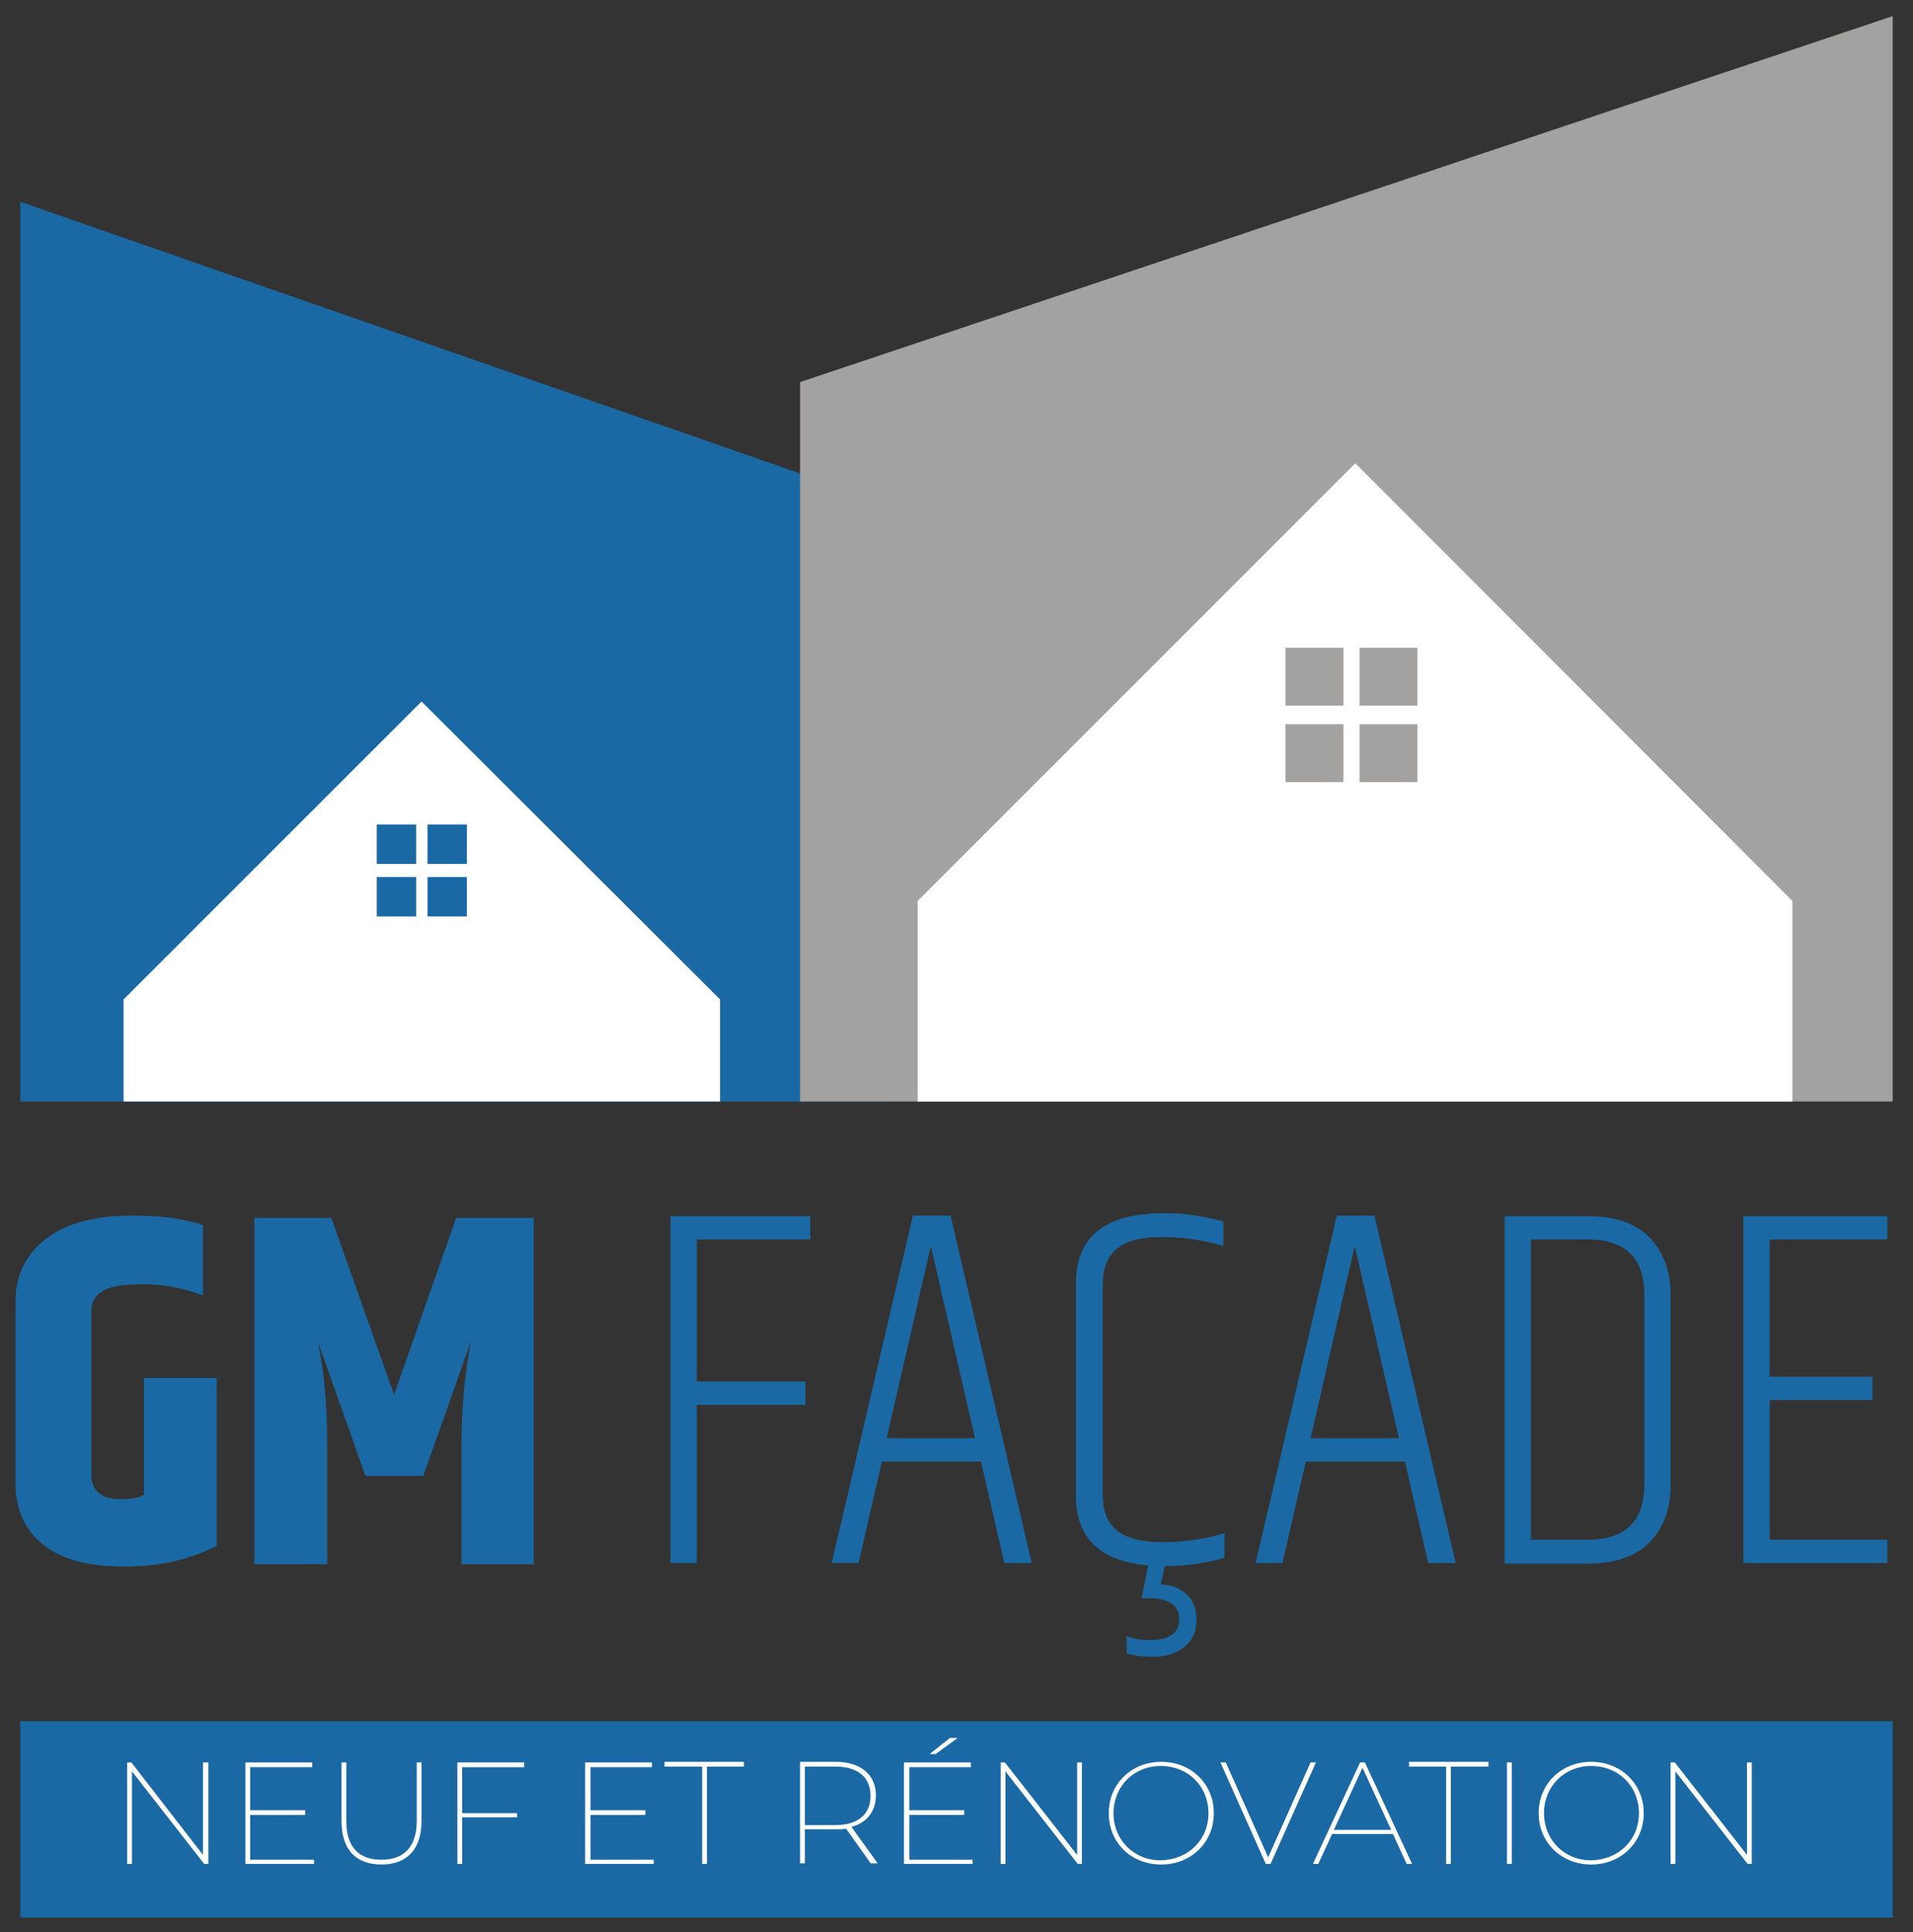
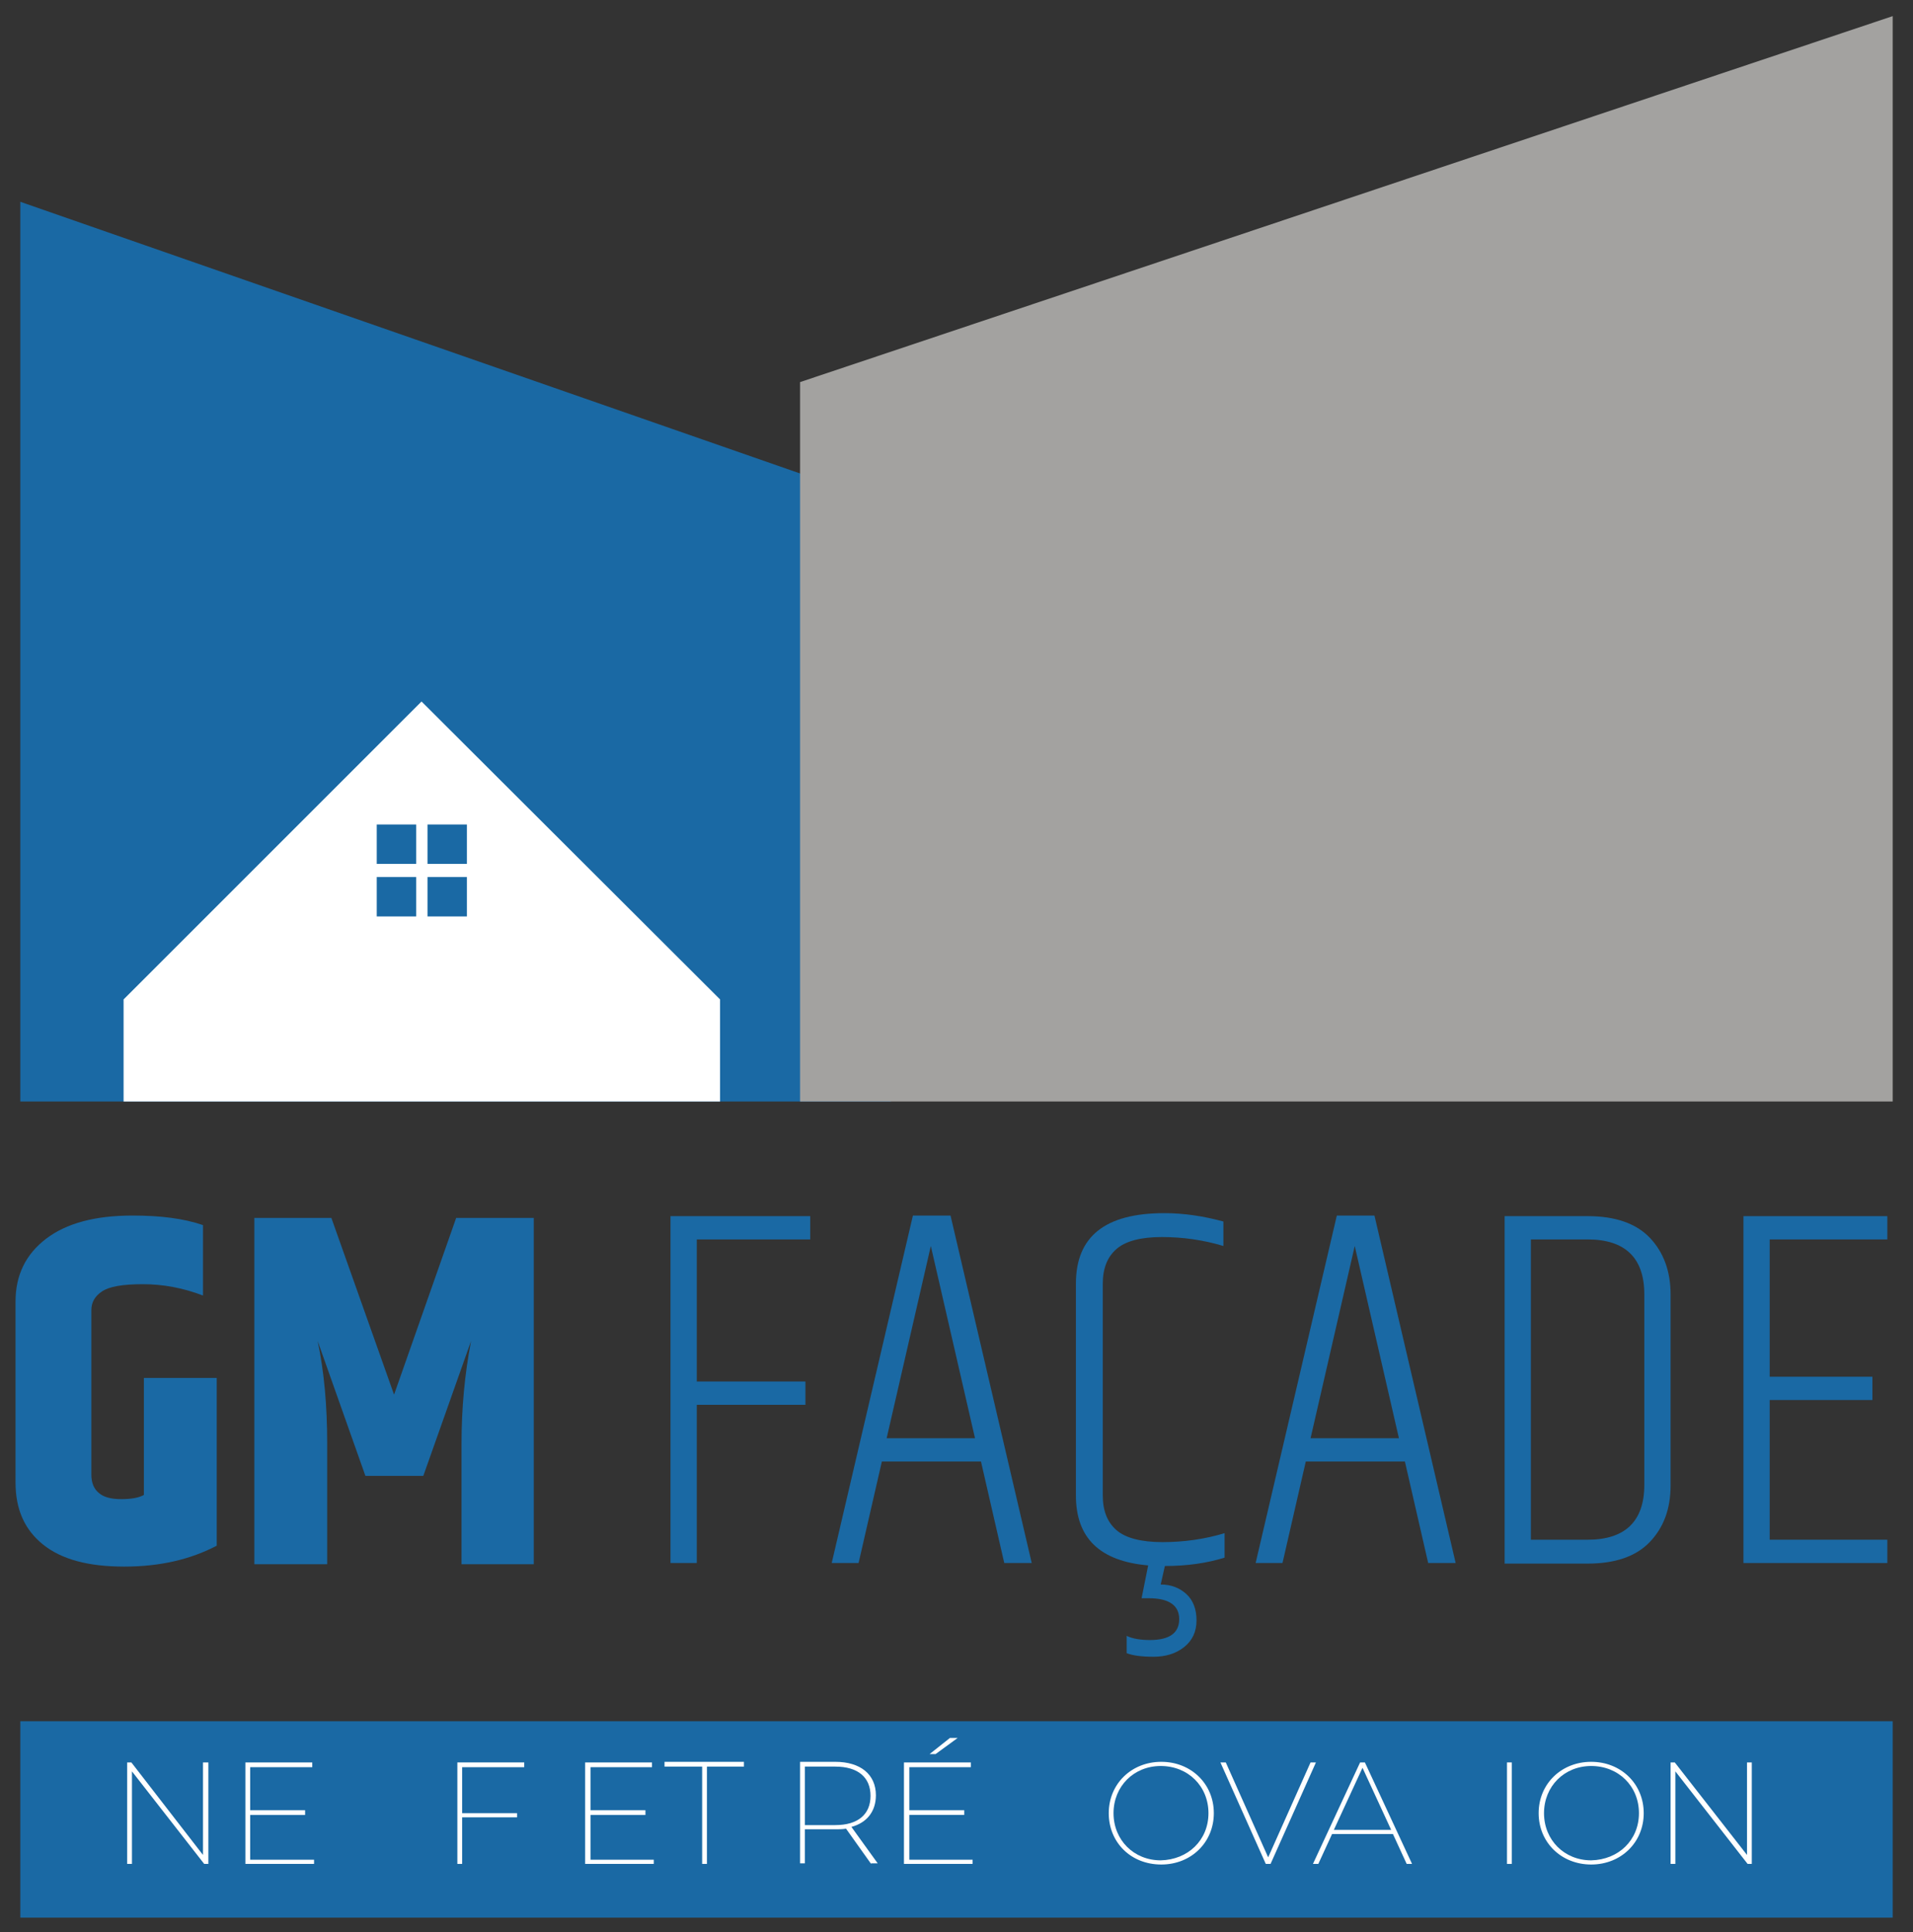
<svg xmlns="http://www.w3.org/2000/svg" version="1.1" id="Calque_1" x="0px" y="0px" viewBox="0 0 320.4 323.6" style="enable-background:new 0 0 320.4 323.6;" xml:space="preserve">
  <rect x="0" y="0" width="320.4" height="323.6" fill="#333333" stroke="none" />
  <style type="text/css">
	.st0{fill:#1A69A4;}
	.st1{fill:#A3A2A0;}
	.st2{fill:#FFFFFF;}
</style>
  <polygon class="st0" points="149.2,184.5 3.4,184.5 3.4,33.8 149.2,84.6 " />
  <polygon class="st1" points="134,184.5 317,184.5 317,2.7 134,64 " />
  <g>
    <polygon class="st2" points="70.6,117.5 20.7,167.4 20.7,184.5 120.6,184.5 120.6,167.4  " />
    <g>
      <rect x="71.6" y="138.1" class="st0" width="6.6" height="6.6" />
      <rect x="63.1" y="138.1" class="st0" width="6.6" height="6.6" />
      <rect x="71.6" y="146.9" class="st0" width="6.6" height="6.6" />
      <rect x="63.1" y="146.9" class="st0" width="6.6" height="6.6" />
    </g>
  </g>
  <g>
-     <polygon class="st2" points="227,77.6 153.7,150.9 153.7,184.5 300.2,184.5 300.2,150.9  " />
    <g>
      <rect x="227.7" y="108.5" class="st1" width="9.7" height="9.7" />
-       <rect x="215.3" y="108.5" class="st1" width="9.7" height="9.7" />
      <rect x="227.7" y="121.3" class="st1" width="9.7" height="9.7" />
      <rect x="215.3" y="121.3" class="st1" width="9.7" height="9.7" />
    </g>
  </g>
  <g>
    <g>
      <path class="st0" d="M2.6,218c0-4.4,1.7-7.9,5.1-10.5c3.4-2.6,8.2-3.9,14.5-3.9c4.7,0,8.6,0.5,11.8,1.6V217    c-3.4-1.3-6.7-1.9-10.1-1.9c-3.4,0-5.6,0.4-6.8,1.2c-1.2,0.8-1.8,1.8-1.8,3.2V247c0,1.3,0.4,2.4,1.3,3.1c0.8,0.7,2.1,1,3.7,1    c1.6,0,2.9-0.2,3.8-0.7v-19.6h12.2v28.1c-4.4,2.3-9.5,3.5-15.5,3.5c-6,0-10.5-1.2-13.6-3.7c-3.1-2.5-4.6-5.9-4.6-10.4V218z" />
      <path class="st0" d="M89.4,204V262H77.3v-20.2c0-5.8,0.5-11.5,1.6-17.2l-8,22.6h-9.7l-8-22.6c1.1,5.2,1.6,10.9,1.6,17.2V262H42.6    V204h12.9L66,233.6L76.4,204H89.4z" />
    </g>
    <g>
      <path class="st0" d="M112.4,203.7h23.3v3.9h-19v23.8h18.2v3.9h-18.2v26.5h-4.4V203.7z" />
      <path class="st0" d="M168.2,261.8l-3.9-17h-16.6l-3.9,17h-4.5l13.6-58.2h6.3l13.6,58.2H168.2z M148.5,240.9h14.8l-7.4-32.2    L148.5,240.9z" />
      <path class="st0" d="M198.7,267c1.1,1,1.7,2.5,1.7,4.4c0,1.9-0.7,3.4-2.1,4.5c-1.4,1.1-3.1,1.6-5.1,1.6c-2,0-3.5-0.2-4.5-0.6V274    c1,0.5,2.4,0.7,3.9,0.7c3.3,0,4.9-1.2,4.9-3.5c0-2.3-1.7-3.5-5.1-3.5h-1.2l1.1-5.5c-8.1-0.7-12.1-4.6-12.1-11.7V215    c0-7.9,4.9-11.8,14.8-11.8c3.3,0,6.6,0.5,9.9,1.4v4.1c-3.3-1-6.8-1.5-10.3-1.5c-3.6,0-6.1,0.7-7.6,2c-1.5,1.3-2.3,3.2-2.3,5.8    v35.5c0,2.6,0.8,4.5,2.3,5.8c1.5,1.3,4.1,2,7.7,2c3.6,0,7.1-0.5,10.4-1.5v4.1c-2.9,0.9-6.2,1.4-10,1.4l-0.7,3.1    C196.2,265.4,197.6,266,198.7,267z" />
      <path class="st0" d="M239.2,261.8l-3.9-17h-16.6l-3.9,17h-4.5l13.6-58.2h6.3l13.6,58.2H239.2z M219.5,240.9h14.8l-7.4-32.2    L219.5,240.9z" />
      <path class="st0" d="M252,203.7h13.9c4.6,0,8.1,1.2,10.4,3.6c2.3,2.4,3.5,5.6,3.5,9.5v32c0,4-1.2,7.1-3.5,9.5    c-2.3,2.4-5.8,3.6-10.4,3.6H252V203.7z M275.4,216.8c0-6.1-3.2-9.2-9.5-9.2h-9.5v50.3h9.5c6.3,0,9.5-3.1,9.5-9.2V216.8z" />
      <path class="st0" d="M292,203.7h24.1v3.9h-19.7v23h17.2v3.9h-17.2v23.4h19.7v3.9H292V203.7z" />
    </g>
  </g>
  <g>
    <rect x="3.4" y="288.3" class="st0" width="313.6" height="32.9" />
    <g>
      <path class="st2" d="M34.9,295.2v17h-0.7l-12.1-15.5v15.5h-0.8v-17H22L34,310.7v-15.5H34.9z" />
      <path class="st2" d="M52.6,311.4v0.8H41.1v-17h11.2v0.8H41.9v7.2h9.2v0.8h-9.2v7.5H52.6z" />
-       <path class="st2" d="M57.2,305v-9.8H58v9.8c0,4.4,2.1,6.5,5.9,6.5c3.7,0,5.9-2.1,5.9-6.5v-9.8h0.8v9.8c0,4.8-2.5,7.3-6.7,7.3    S57.2,309.9,57.2,305z" />
      <path class="st2" d="M77.4,295.9v7.8h9.2v0.7h-9.2v7.8h-0.8v-17h11.2v0.8H77.4z" />
      <path class="st2" d="M109.5,311.4v0.8H98v-17h11.2v0.8H98.9v7.2h9.2v0.8h-9.2v7.5H109.5z" />
      <path class="st2" d="M117.5,295.9h-6.2v-0.8h13.3v0.8h-6.2v16.3h-0.8V295.9z" />
      <path class="st2" d="M145.9,312.2l-4.2-5.9c-0.6,0.1-1.2,0.1-1.8,0.1h-5.1v5.7h-0.8v-17h5.9c4.2,0,6.8,2.1,6.8,5.6    c0,2.7-1.5,4.6-4.1,5.3l4.4,6.1H145.9z M139.9,305.7c3.8,0,5.9-1.8,5.9-4.9c0-3.1-2.1-4.9-5.9-4.9h-5.1v9.8H139.9z" />
      <path class="st2" d="M162.9,311.4v0.8h-11.5v-17h11.2v0.8h-10.3v7.2h9.2v0.8h-9.2v7.5H162.9z M156.7,293.8h-1l3.4-2.7h1.3    L156.7,293.8z" />
-       <path class="st2" d="M181.2,295.2v17h-0.7l-12.1-15.5v15.5h-0.8v-17h0.7l12.1,15.5v-15.5H181.2z" />
      <path class="st2" d="M185.7,303.7c0-4.9,3.8-8.6,8.8-8.6c5,0,8.8,3.7,8.8,8.6s-3.8,8.6-8.8,8.6    C189.4,312.3,185.7,308.6,185.7,303.7z M202.4,303.7c0-4.5-3.4-7.9-8-7.9c-4.5,0-7.9,3.4-7.9,7.9c0,4.5,3.4,7.9,7.9,7.9    C199,311.5,202.4,308.2,202.4,303.7z" />
      <path class="st2" d="M220.4,295.2l-7.6,17H212l-7.6-17h0.9l7.1,15.9l7.1-15.9H220.4z" />
      <path class="st2" d="M233.3,307.2h-10.2l-2.3,5h-0.9l7.9-17h0.8l7.9,17h-0.9L233.3,307.2z M233,306.5l-4.8-10.4l-4.8,10.4H233z" />
-       <path class="st2" d="M242.2,295.9h-6.2v-0.8h13.3v0.8H243v16.3h-0.8V295.9z" />
      <path class="st2" d="M252.4,295.2h0.8v17h-0.8V295.2z" />
      <path class="st2" d="M257.7,303.7c0-4.9,3.8-8.6,8.8-8.6c5,0,8.8,3.7,8.8,8.6s-3.8,8.6-8.8,8.6    C261.5,312.3,257.7,308.6,257.7,303.7z M274.5,303.7c0-4.5-3.4-7.9-8-7.9c-4.5,0-7.9,3.4-7.9,7.9c0,4.5,3.4,7.9,7.9,7.9    C271.1,311.5,274.5,308.2,274.5,303.7z" />
      <path class="st2" d="M293.4,295.2v17h-0.7l-12.1-15.5v15.5h-0.8v-17h0.7l12.1,15.5v-15.5H293.4z" />
    </g>
  </g>
</svg>